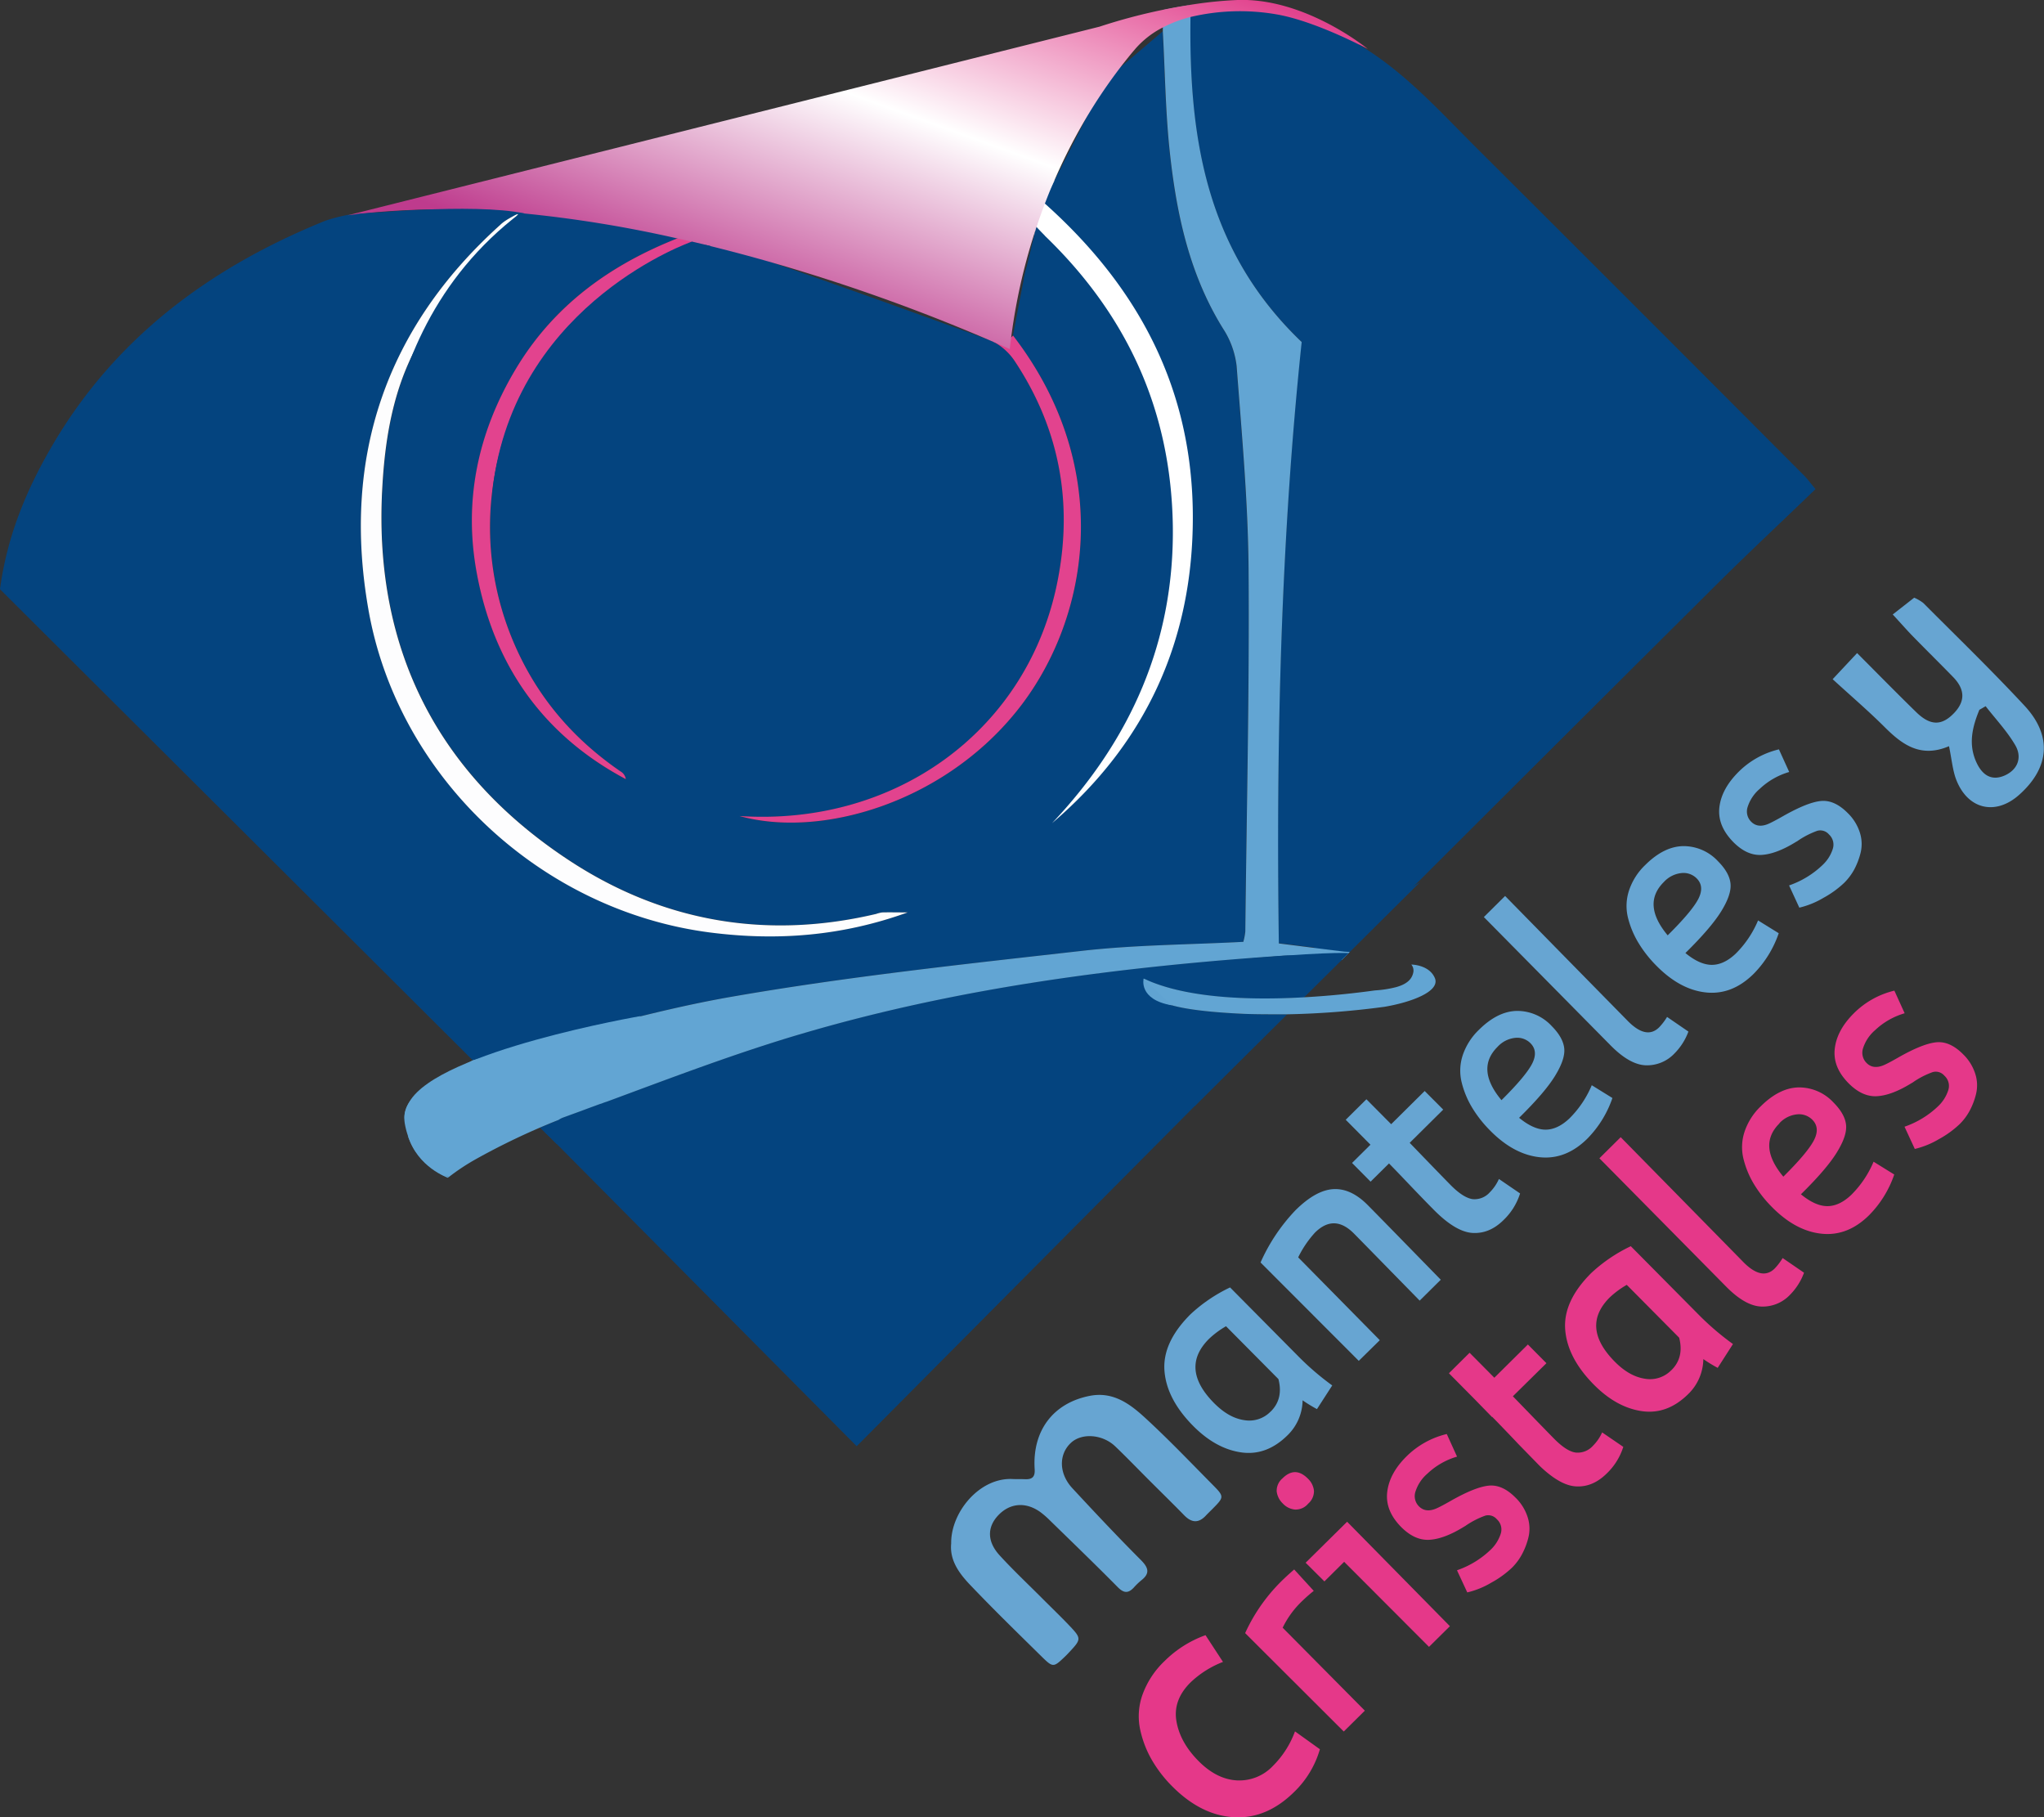
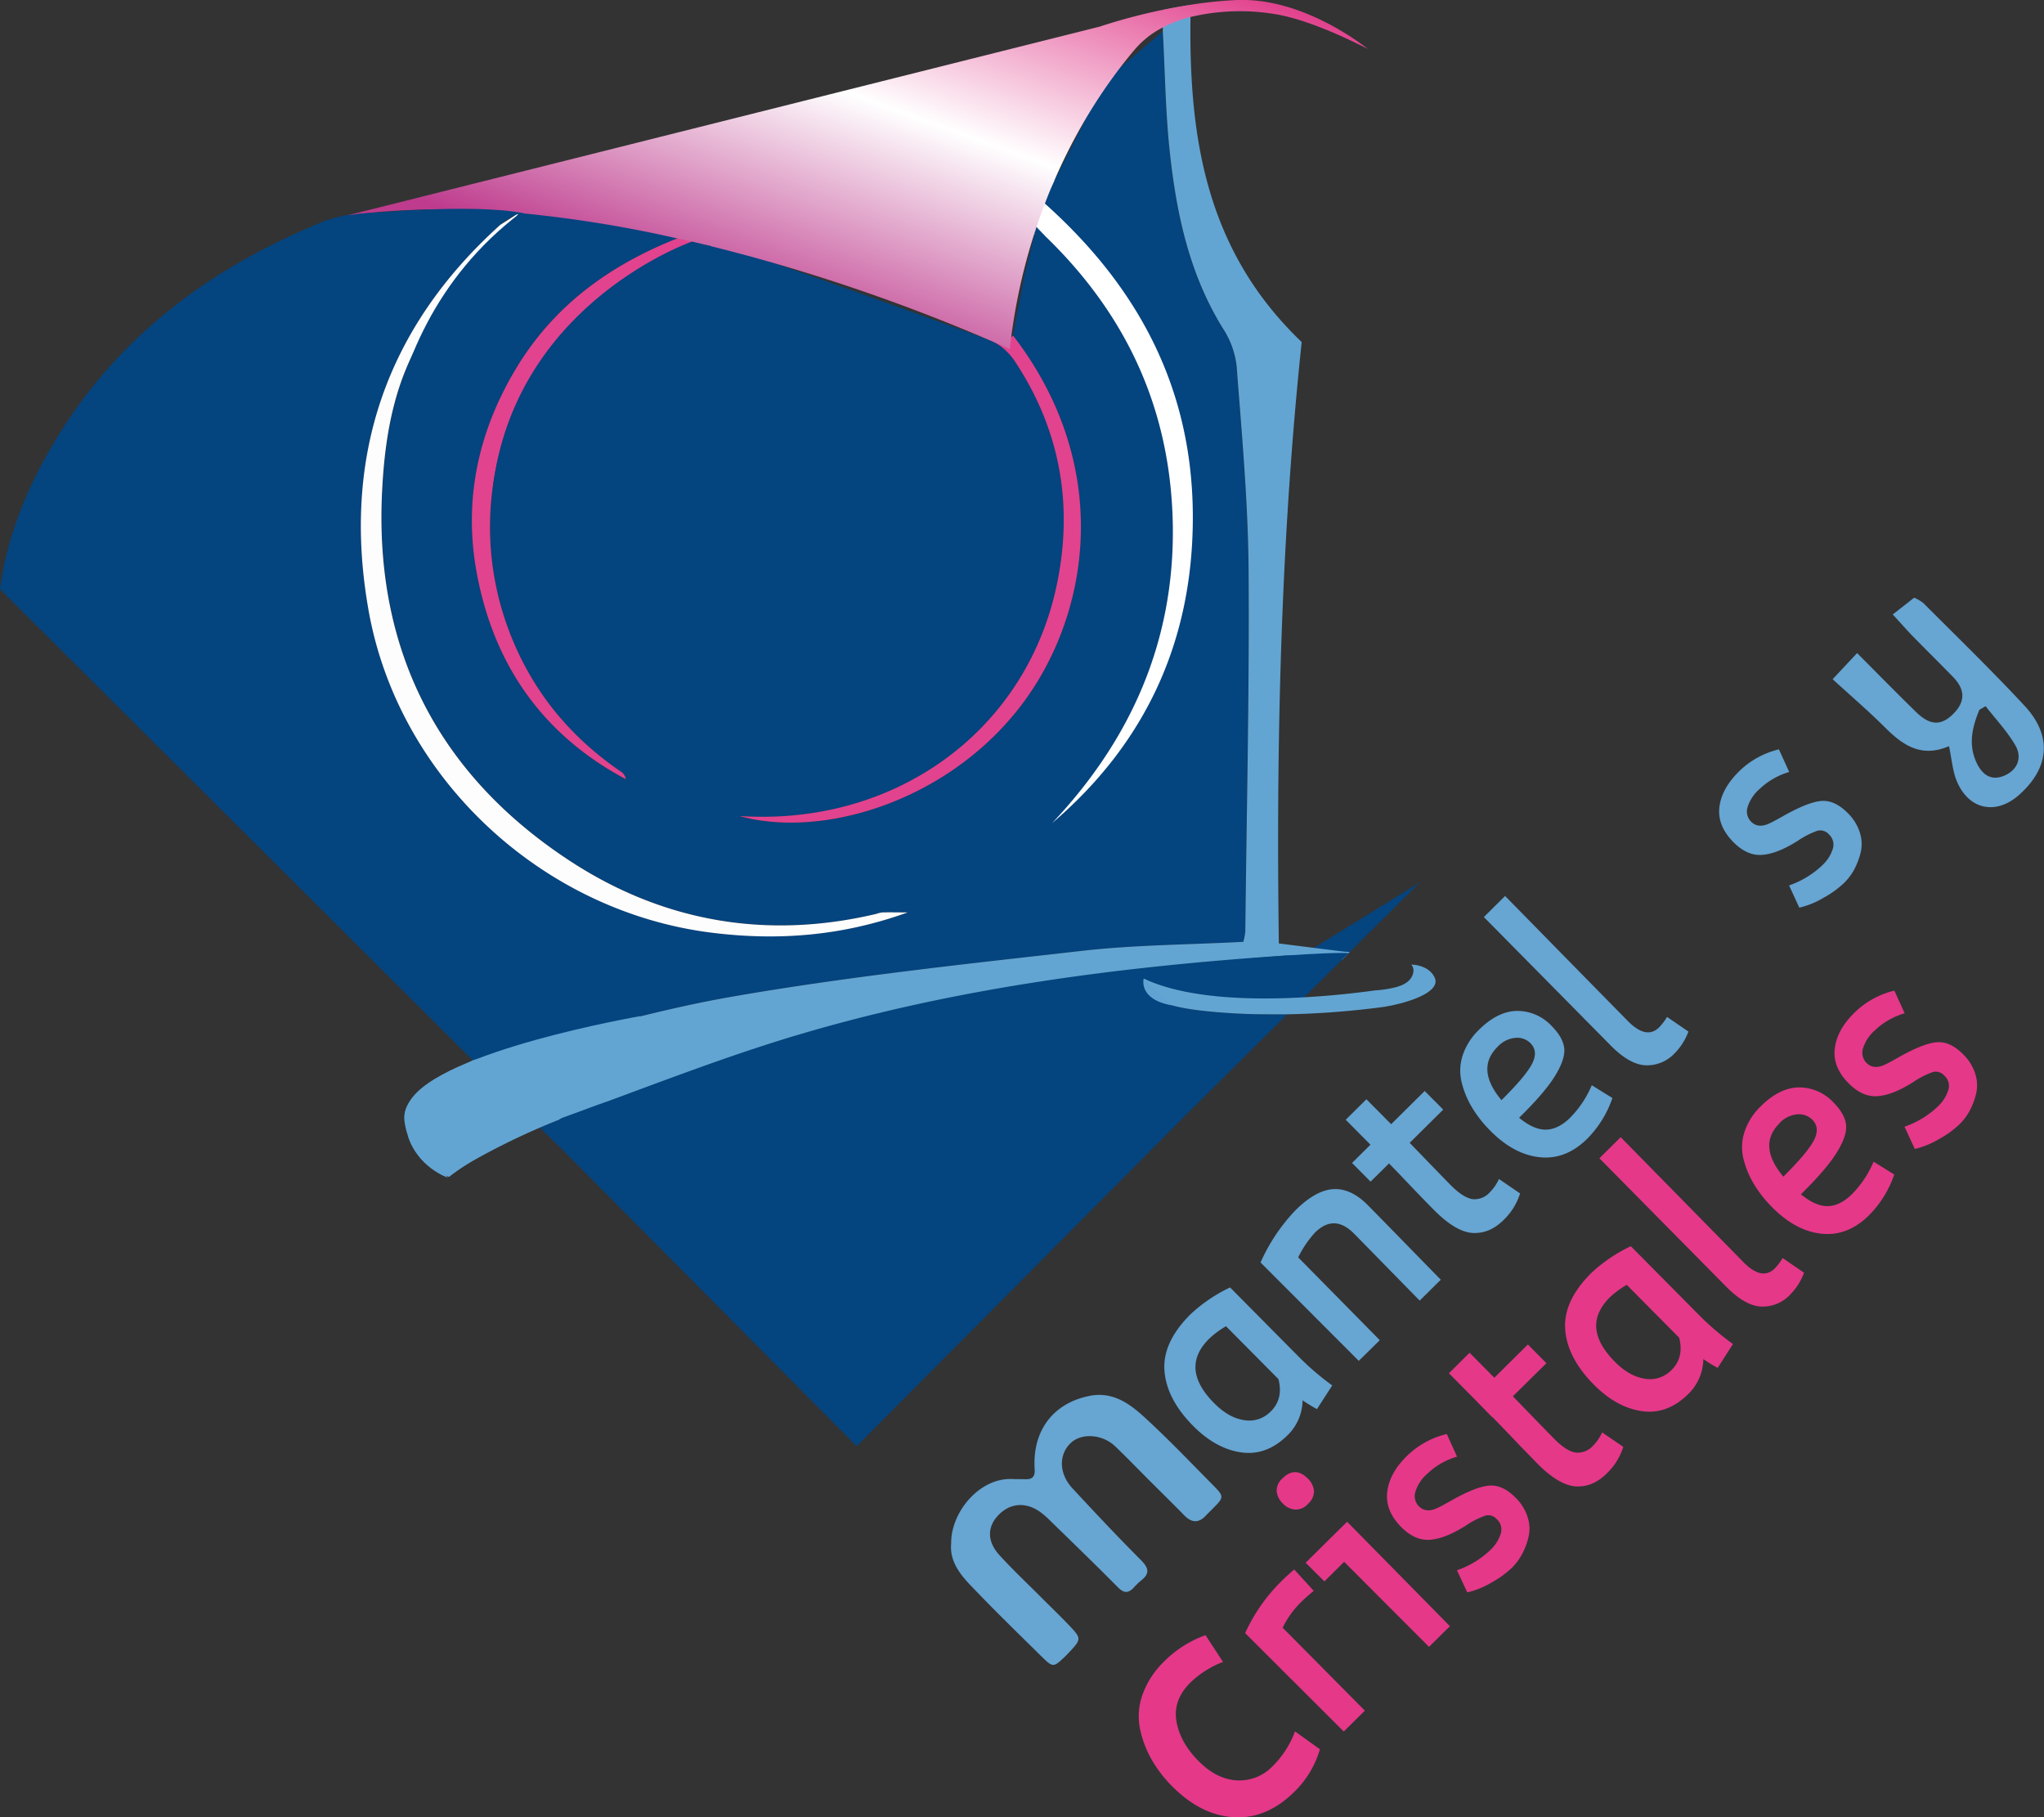
<svg xmlns="http://www.w3.org/2000/svg" viewBox="0 0 626.21 556.68">
  <rect x="0" y="0" width="626.21" height="556.68" fill="#333333" stroke="none" />
  <defs>
    <style>.cls-1{fill:#fff;}.cls-2{fill:#04447f;}.cls-3{fill:#6aa7d1;}.cls-4{fill:#e2438e;}.cls-5{fill:#fdfdfe;}.cls-6{fill:#67a5d2;}.cls-7{fill:#62a5d3;}.cls-8{fill:#60a3d2;}.cls-9{fill:url(#Degradado_sin_nombre_9);}.cls-10{fill:#e53889;}</style>
    <linearGradient id="Degradado_sin_nombre_9" x1="240.56" y1="101.92" x2="289.99" y2="-34.83" gradientUnits="userSpaceOnUse">
      <stop offset="0" stop-color="#be3b8d" />
      <stop offset="0.52" stop-color="#fff" />
      <stop offset="1" stop-color="#e2438e" />
    </linearGradient>
  </defs>
  <g id="Capa_2" data-name="Capa 2">
    <g id="Capa_1-2" data-name="Capa 1">
      <path class="cls-1" d="M323.09,55.23s-6,10.24-6.64,20.89,33.82,75.06,33.82,75.06L320.74,221l-4.3,47.63,33.83,1.52,24.61-74.48-6.07-82L342.5,65.1" />
      <path class="cls-2" d="M382.45,174.19c-.17-20.74-2.09-41.46-3.66-62.15a26.57,26.57,0,0,0-4.14-11.43c-10.57-17-14.46-36-16.47-55.4-1.2-11.8-1.34-23.71-2-35.58L338.67,24.5c-6.4,12.61-12.78,25.23-19,37.46,29.65,26.32,45.64,57.66,45.77,96,.13,37.87-14.18,69.51-43.13,94.19,24.14-25.55,37.5-55.61,37-91.1-.55-35.7-14.31-65.61-41-90.54-1.64,4.94-2.92,8.79-4.22,12.66-1.15,6-2.31,12-3.38,17.62-.12.66-.25,1.3-.36,2,.91,1.2,1.81,2.41,2.66,3.61s1.68,2.42,2.47,3.63q1.78,2.73,3.33,5.48v0c1.05,1.83,2,3.67,2.91,5.5,0,0,0,0,0,0,.91,1.85,1.74,3.68,2.49,5.53h0c.51,1.23,1,2.46,1.43,3.69h0c.45,1.23.88,2.46,1.27,3.69a90.4,90.4,0,0,1,3.85,35.77c-.1,1.19-.23,2.38-.4,3.55a90.5,90.5,0,0,1-2,10.52,91.58,91.58,0,0,1-2.71,8.8q-1.32,3.63-2.91,7.06c-.53,1.14-1.07,2.28-1.64,3.37a86.72,86.72,0,0,1-10,15.29q-2.56,3.13-5.38,6-1.86,1.91-3.81,3.69t-4,3.41c-1.36,1.09-2.74,2.15-4.14,3.16s-2.82,2-4.27,2.89-2.88,1.8-4.35,2.63-3,1.62-4.46,2.37C262.19,251.7,242,254.25,226.59,250c47.23,3.13,87.19-25.5,97-69.87,5.47-24.82,1.43-48.24-12.71-69.55a17.13,17.13,0,0,0-7.68-6.41q-15-5.46-30-10.85-25-9-50.15-17.58a13.92,13.92,0,0,0-2.49-.58h0c-.43-.07-.87-.1-1.31-.14h0c-.44,0-.88-.06-1.31-.06a20.75,20.75,0,0,0-3.35.28,17.44,17.44,0,0,0-2,.41l-.9.27c-49.83,16.36-74.82,72.39-54.39,120.67,7,16.65,18.1,29.6,32.82,39.73a3.77,3.77,0,0,1,1.45,1.61,2.71,2.71,0,0,1,.21.78h0c-.79-.42-1.57-.84-2.33-1.27q-3.48-2-6.67-4.12c-1.43-1-2.8-2-4.14-3s-2.64-2.08-3.89-3.15-2.5-2.19-3.69-3.34l-1.73-1.73q-1.71-1.74-3.31-3.58c-10.11-11.65-16.69-25.89-19.83-42.49-4.26-22.38.17-43.48,11.88-63A88.13,88.13,0,0,1,170.6,96.63c.46-.48.94-1,1.42-1.42a89.23,89.23,0,0,1,10.79-9l0,0c1.08-.79,2.2-1.54,3.32-2.27,2.26-1.49,4.6-2.89,7-4.2,1.8-1,3.63-1.93,5.49-2.84l1.9-.89c1.26-.58,2.53-1.15,3.82-1.69s2.6-1.09,3.93-1.6c-16.32-3.86-32.37-7.93-49.14-7.58a0,0,0,0,1,0,0h0l-22.76,0q-11.43,0-22.82.07c-2.36,0-4.68.4-7,.61h0a52.74,52.74,0,0,0-6.86,1.79C64.11,82,34.74,103.85,15.39,137.55,7.82,150.7,2.11,164.64,0,180.48L144.84,324.79l5.51-1.41c11.74-3,23.44-6.34,35.17-9.41l.15,0a.42.42,0,0,0,.13,0c12.7-3.32,25.43-6.41,38.31-8.65,35.52-6.19,71.48-10,107.35-14.06,16.28-1.85,32.76-1.88,49.4-2.76a18.67,18.67,0,0,0,.61-3.18C381.87,248.24,382.75,211.21,382.45,174.19ZM217.77,285.61c-1.62-.2-3.25-.45-4.86-.72s-3.22-.58-4.81-.92-3.18-.71-4.77-1.11-3.13-.84-4.68-1.31h0c-1.55-.46-3.09-1-4.62-1.48s-3-1.09-4.55-1.67c-3.76-1.46-7.44-3.12-11-4.93q-2.15-1.08-4.26-2.26-4.22-2.34-8.22-5c-2-1.33-4-2.72-5.9-4.15-.65-.48-1.28-1-1.91-1.46-2.54-2-5-4-7.36-6.18-19.55-17.75-33.46-41.57-38-68.15-8-46.24,5.32-85.78,40.47-117.46,1.67-1.5,3.88-2.44,5.83-3.62h0l-3.3,4.06s0,0,0,.05c-2.24,2.74-4.48,5.45-6.73,8.18-5.64,6.87-11.25,13.76-16.49,20.92-11.36,15.54-14.62,34-15.5,52.56-2.29,48.32,17.32,86.4,57.62,112.76,28.51,18.65,60.2,24.14,93.76,16.22a10.84,10.84,0,0,1,1.71-.46.41.41,0,0,1,.16,0c.5,0,1,0,1.53,0,1.76,0,3.68,0,6.24,0C257.78,286.75,237.89,288.16,217.77,285.61Z" />
-       <path class="cls-2" d="M556.21,149.82c-10.35,10-20.75,19.69-30.83,29.73q-53.61,53.31-107.09,106.76a64.39,64.39,0,0,1-6.5,5.08l-.06,0-6.67-.83-13.33-1.68c-.82-62.31.7-124,7-184.22-29.61-28.28-34.58-63.2-34.07-100,2.52-.5,5-1,7.55-1.52C385.32.74,397.16,5.24,409,9.7l.3.23c.66.32,1.32.63,2,1h0c16.43,8.18,28.36,21.73,41.05,34.38q50.07,49.89,100,100C553.4,146.27,554.26,147.48,556.21,149.82Z" />
      <path class="cls-2" d="M410.35,293.84l-.05.05c-1.27,1.21-2.52,2.43-3.79,3.66l-2.83,2.71c-1.86.86-3.72,2.39-5.61,2.45-9.31.19-18.65.25-27.95-.13-4.8-.21-9.6-.8-14.38-1.4l-2.87-.35c-.7-.27-1.38-.55-2-.88a.76.76,0,0,1-.21-.08,1.68,1.68,0,0,1-.25-.09c0,.28,0,.52.06.77l-.37,0c-.16.86-.35,1.72-.53,2.57l1.75.39c.67,1.09,1.82,1.74,3.72,2.9,3.38,2,11.3,3.54,26.14,4.21,3.66.17,7.65.19,11.67.14h0l.9.12-27.81,28L262.46,443l-91.89-92.58-3.72-3.75c1.45-1.15,2.75-2.66,4.25-3.66a7,7,0,0,1,1.46-.75l5.48-2,1.18-.44.91-.34.37-.14.36-.13,1.55-.55,1.9-.71c.15-.06.28-.09.41-.15.33-.13.6-.22.78-.28l.22-.08h.06c20.19-7.47,40.31-15.14,60.93-21.17,47.55-13.88,96.51-20.18,145.85-23.56a46.06,46.06,0,0,1,6,0c2.62.16,5.25.47,7.87.74h.14C407.83,293.63,409.08,293.75,410.35,293.84Z" />
      <path class="cls-3" d="M133.68,358.64A19.59,19.59,0,0,1,125.4,349,29,29,0,0,0,133.68,358.64Z" />
      <path class="cls-3" d="M150.35,323.38c-2.55.81-5.09,1.67-7.59,2.55l2.08-1.14Z" />
      <path class="cls-3" d="M181.37,339.05l1.56-.57c-.17.08-.35.14-.52.21l-1.55.55-.73.27Z" />
      <path class="cls-3" d="M184.72,337.83l-.39.15c-.47.18-.93.35-1.4.5l.94-.35Z" />
      <path class="cls-4" d="M211.66,75.88a20.11,20.11,0,0,1,5.63-.94,27.28,27.28,0,0,0-8.69-2c-.25,0-.5,0-.73-.06-21,8.24-38.22,20.72-49.84,40.12-11.72,19.55-16.13,40.65-11.88,63,5.3,27.95,20.31,49.22,45.59,62.67a3.32,3.32,0,0,0-1.65-2.39c-14.73-10.12-25.78-23.08-32.82-39.73C136.84,148.27,161.83,92.23,211.66,75.88Z" />
      <path class="cls-4" d="M310.36,102.78a5.88,5.88,0,0,1-4.62,1.92c-.45,0-.9,0-1.35,0a18,18,0,0,1,6.46,5.87C325,131.86,329,155.26,323.56,180.09c-9.78,44.37-49.74,73-97,69.87,24.68,6.87,61.81-3.82,84.53-31.66C333.43,191,342.21,144.14,310.36,102.78Z" />
-       <path class="cls-5" d="M159.15,65.13l0,0c-8.9,11.07-18.23,21.84-26.61,33.3-11.37,15.53-14.63,34-15.5,52.55-2.29,48.33,17.32,86.4,57.62,112.77,28.51,18.64,60.21,24.13,93.77,16.2a9.62,9.62,0,0,1,1.85-.46c2.23-.06,4.47,0,7.78,0-20.26,7.32-40.15,8.73-60.26,6.18-52.19-6.62-96.15-47.8-105-99.35-8-46.22,5.31-85.77,40.47-117.45C154.92,67.28,157.16,66.34,159.15,65.13Z" />
+       <path class="cls-5" d="M159.15,65.13l0,0c-8.9,11.07-18.23,21.84-26.61,33.3-11.37,15.53-14.63,34-15.5,52.55-2.29,48.33,17.32,86.4,57.62,112.77,28.51,18.64,60.21,24.13,93.77,16.2a9.62,9.62,0,0,1,1.85-.46c2.23-.06,4.47,0,7.78,0-20.26,7.32-40.15,8.73-60.26,6.18-52.19-6.62-96.15-47.8-105-99.35-8-46.22,5.31-85.77,40.47-117.45Z" />
      <path class="cls-6" d="M597.11,228.57c-8.57,3.65-14.19-.35-19.57-5.7-5-5-10.43-9.64-16.08-14.82l7.49-8c6.29,6.3,12.14,12.27,18.13,18.11,4.38,4.26,7.91,4.19,11.72.11,3.53-3.79,2.94-7.41-.42-10.87-4.08-4.19-8.25-8.3-12.34-12.48-1.78-1.83-3.46-3.75-6.17-6.7l6.57-5.14a12.79,12.79,0,0,1,2.78,1.62c10.4,10.43,21,20.69,31,31.45,8.57,9.18,7.71,19-1.58,27.28-7.4,6.63-16.09,4.44-19.5-5.08C598.19,235.58,597.92,232.52,597.11,228.57Zm11.22-12.25-1.92,1.11c-2.15,5.22-3.46,10.51-.92,16.06,1.76,3.86,4.6,5.9,8.8,4,4-1.85,5.22-5.59,3.14-9.18C614.93,224,611.41,220.29,608.33,216.32Z" />
      <path class="cls-2" d="M118,174.1s-11.17-68.95,41.47-108.88l-1.92,19.44s-15.18,32.88-15.18,34.15S126.73,154,126.73,154" />
      <path class="cls-2" d="M185.77,337.46l-15.2,13c-1.24-1.25-2.49-2.49-3.73-3.75,1.45-1.15,2.76-2.66,4.26-3.66,2.54-1,4.9-1.95,6.94-2.74l1.18-.44.9-.33c2-.77,3.62-1.35,4.59-1.68l.79-.29.22-.08Z" />
-       <path class="cls-7" d="M137.53,360.49l-.31.26a21,21,0,0,1-3.54-2.11A24.94,24.94,0,0,0,137.53,360.49Z" />
      <path class="cls-2" d="M185.51,314c-11.72,3.08-23.42,6.37-35.16,9.41C166.78,318.13,183.16,314.47,185.51,314Z" />
      <path class="cls-7" d="M196.25,311.24s-61.83,10.64-70.78,26.22,24.11,9,24.11,9" />
      <path class="cls-7" d="M137.22,360.75s-9.26-3.09-12.28-12.9" />
      <path class="cls-2" d="M435.08,270.19,413.52,291.6,411.13,294l-3.65,3.62-6.11,6.07-1.88,1.85c-15.36.87-33.78.42-46.62-4.68-.7-.27-1.38-.55-2-.88a.76.76,0,0,1-.21-.08,1.68,1.68,0,0,1-.25-.09c0,.28,0,.52.06.77a6.06,6.06,0,0,0,.85,2.92c.67,1.09,1.82,1.74,3.72,2.9,3.38,2,11.3,3.54,26.14,4.21,3.66.17,7.65.19,11.67.14h0l1.46,0-28.37,28.14-33-32.84,10.89-5.81,32.05-4.7H394.1l4.45-2.74,4-2.47,30.92-19.09Z" />
      <polyline class="cls-2" points="174.79 341.48 165.41 345.41 168.23 348.09 178.52 350.44" />
      <path class="cls-7" d="M424.15,308.4a260.09,260.09,0,0,1-29.87,2.3l-1.46,0h0c-4,0-8,0-11.67-.14-14.84-.67-22.76-2.18-26.14-4.21-1.9-1.16-3.05-1.81-3.72-2.9a6.06,6.06,0,0,1-.85-2.92c0-.25,0-.49-.06-.77a1.68,1.68,0,0,0,.25.09.76.76,0,0,0,.21.08c.66.33,1.34.61,2,.88,12.84,5.1,31.26,5.55,46.62,4.68,8.8-.48,16.61-1.39,21.77-2.11a34.4,34.4,0,0,0,6.47-1h0c3.15-.87,4.91-2.32,5.31-4.64a2.86,2.86,0,0,0-.63-2.28s5.43,0,7.2,4.11S432.41,307,424.15,308.4Z" />
      <path class="cls-7" d="M413.52,291.6,411.13,294l-.83-.08.05-.05c-1.27-.09-2.52-.21-3.79-.34h-.14c-2-.21-4-.44-6-.61-.62-.05-1.24-.1-1.86-.13s-1.1-.06-1.65-.08a39.32,39.32,0,0,0-4.34.06c-49.34,3.38-98.3,9.68-145.85,23.56-20.62,6-40.74,13.7-60.93,21.17h-.06l-.22.08c-.18.06-.45.15-.78.28l-.77.28-.08,0-.94.35-1.56.57-.87.32-.37.14-.91.34-1.18.44-5.48,2a7,7,0,0,0-1.46.75,212.45,212.45,0,0,0-25.74,12.25,67.13,67.13,0,0,0-7.82,5.21,25.55,25.55,0,0,1-3.86-1.85A29,29,0,0,1,125.4,349a0,0,0,0,1,0,0,22.62,22.62,0,0,1-1.35-4.66c-1.22-6.58,4.07-10,9-12.93,3.19-1.93,6.49-3.69,9.76-5.48,2.5-.88,5-1.74,7.59-2.55,11.74-3,23.44-6.34,35.17-9.41l.15,0a.42.42,0,0,0,.13,0c12.7-3.32,25.43-6.41,38.31-8.65,35.52-6.19,71.48-10,107.35-14.06,16.28-1.85,32.76-1.88,49.4-2.76a18.67,18.67,0,0,0,.61-3.18c.4-37,1.28-74,1-111.06-.17-20.74-2.09-41.46-3.66-62.15a26.57,26.57,0,0,0-4.14-11.43c-10.57-17-14.46-36-16.47-55.4-1.2-11.8-1.34-23.71-2-35.58,0-.4,0-.8,0-1.21,0-1.8,0-3.62.06-5.43,2.46-.51,5.07-1,7.78-1.42.2,1,.42,2.1.63,3.16v.48c-.47,36.59,4.59,71.34,34.07,99.49-6.34,60.17-7.86,121.91-7,184.22l13.33,1.68,6.67.83.06,0Z" />
      <path class="cls-7" d="M180.13,339.51l1.24-.46-.51.19Z" />
-       <path class="cls-7" d="M184.72,337.83l-.39.15-.46.15Z" />
      <path class="cls-7" d="M406.56,293.5c1.27.13,2.52.25,3.79.34l-.05.05Z" />
      <path class="cls-7" d="M411.79,291.39l-.06,0-6.67-.83Z" />
      <path class="cls-8" d="M350.37,299.78s-1.67,6.38,8.57,8.15" />
      <path class="cls-2" d="M413.18,291.94s-8.95-.51-38.83,2.49,29,2.8,29,2.8l7.42-2.93" />
      <polyline class="cls-2" points="313.66 85.43 317.47 69.44 319.99 72.13 320.74 81.31" />
      <path class="cls-9" d="M419.05,15c-.13-.07-1.08-.57-2.64-1.35l-.05,0c-5.08-2.53-16.39-7.78-25.56-9.3a65.68,65.68,0,0,0-26.1.86,38.94,38.94,0,0,0-8.47,3.21A27.94,27.94,0,0,0,347.79,15c-1.32,1.54-2.82,3.39-4.46,5.52a160.35,160.35,0,0,0-10.79,16A170.7,170.7,0,0,0,322.71,56c-.9,2-1.75,4.17-2.59,6.36a178.25,178.25,0,0,0-10.33,41c-.16,1.19-.31,2.38-.44,3.59,0,0-1.64-.77-4.69-2.12l-.07,0-1.86-.8a563.52,563.52,0,0,0-66.07-23.57c-6.53-1.88-13.34-3.7-20.35-5.41h-.05c-2.87-.7-5.76-1.37-8.7-2A378.62,378.62,0,0,0,159,65.24H159c-.42,0-.85-.08-1.28-.12a243.15,243.15,0,0,0-45.64.17c-1.86.18-3.72.42-5.57.66l.78-.19L336.85,8.17A176,176,0,0,1,356.29,3c2.46-.51,5.07-1,7.78-1.42A124.35,124.35,0,0,1,379.1,0C399.65-.74,418.48,14.56,419.05,15Z" />
      <path class="cls-2" d="M238.79,155.76s-95.62,46-87.49-8.79S212,74,212,74l5.69,1.36-2.5,2" />
      <path class="cls-2" d="M109.05,65.62s36-3.57,51.69-.23L98,72.14" />
      <path class="cls-6" d="M408.15,424.38l-4.68,7.25a45.54,45.54,0,0,1-4.4-2.69,15.19,15.19,0,0,1-4.57,10.66q-6.45,6.4-14.23,5.29t-14.71-8.09q-8.16-8.24-8.81-16.93t8-17.31a47.93,47.93,0,0,1,12.1-8.2l20.9,21.09A82.83,82.83,0,0,0,408.15,424.38Zm-18.85,8q3.93-3.89,2.37-9.93l-.19-.2-15.87-16a27.15,27.15,0,0,0-5.23,3.88q-9,9,1.6,19.69c3,3,6,4.72,9.21,5.19A9.09,9.09,0,0,0,389.3,432.35Z" />
      <path class="cls-6" d="M416.28,416.85l-30.09-30.13a56,56,0,0,1,10.7-16q6.23-6.17,11.61-6.47T419,369.11q3.19,3.22,12.74,13T441.4,392l-6.46,6.4-8.82-9q-8.56-8.76-11.3-11.53-6.07-6.13-11.95-.31a32,32,0,0,0-5.15,7.59l25,25.37Z" />
      <path class="cls-6" d="M442.15,339.89l-10.27,10.18q9.15,9.48,12.61,13c2.62,2.63,4.85,4,6.72,4.25a6.26,6.26,0,0,0,5.2-2.08,13.8,13.8,0,0,0,2.81-4.1l6.48,4.43a19.3,19.3,0,0,1-5.07,8.15q-4.28,4.24-9.46,3.95t-11.9-7.08q-2.75-2.76-7.49-7.73t-6.24-6.48l-5.64,5.58-5.68-5.73,5.64-5.59L412.28,343l6.34-6.28,7.58,7.64,10.27-10.17Z" />
      <path class="cls-6" d="M480.85,342.56a31.4,31.4,0,0,0,6.81-10.14l6.33,3.92a32.91,32.91,0,0,1-7.68,12.44q-6.57,6.51-14.53,5.7t-15.2-8.12a37.46,37.46,0,0,1-5.6-7.12,28,28,0,0,1-3.19-7.74,15.05,15.05,0,0,1,.33-8.24,19.33,19.33,0,0,1,5-7.84q5.76-5.7,11.68-5.76a14.39,14.39,0,0,1,10.63,4.68q3.46,3.5,3.8,6.82c.22,2.22-.73,5-2.83,8.42s-5.76,7.67-11,12.82c2.93,2.41,5.63,3.62,8.08,3.63S478.42,344.88,480.85,342.56Zm-22.05-21.9Q452,327.4,460,337q7.5-7.44,9.41-11.22c1.27-2.52,1.09-4.59-.52-6.22a5.69,5.69,0,0,0-4.66-1.65A8.52,8.52,0,0,0,458.8,320.66Z" />
      <path class="cls-6" d="M513,322.69a11.56,11.56,0,0,1-8.74,3.63q-4.92-.15-10.73-6l-38.93-39.41,6.51-6.46,17.35,17.69q16.69,17,20.29,20.65,5.68,5.73,9.55,1.9a17.8,17.8,0,0,0,2.43-3.19l6.54,4.49A18.7,18.7,0,0,1,513,322.69Z" />
-       <path class="cls-6" d="M531.8,292.08a31.4,31.4,0,0,0,6.81-10.14l6.33,3.92a32.88,32.88,0,0,1-7.68,12.44q-6.59,6.51-14.53,5.71t-15.2-8.13a37.15,37.15,0,0,1-5.6-7.12,28,28,0,0,1-3.2-7.74,15.11,15.11,0,0,1,.34-8.23,19.19,19.19,0,0,1,5-7.85q5.75-5.7,11.68-5.76a14.39,14.39,0,0,1,10.63,4.68q3.47,3.5,3.79,6.83c.22,2.21-.72,5-2.82,8.41s-5.76,7.67-11,12.83c2.93,2.41,5.62,3.61,8.07,3.62S529.37,294.41,531.8,292.08Zm-22.06-21.9q-6.81,6.75,1.18,16.33,7.51-7.44,9.42-11.22c1.26-2.51,1.09-4.59-.52-6.21a5.69,5.69,0,0,0-4.66-1.65A8.53,8.53,0,0,0,509.74,270.18Z" />
      <path class="cls-6" d="M564.94,270.48a30.24,30.24,0,0,1-6.31,4.55,26.22,26.22,0,0,1-7.38,3l-3.14-6.81a28,28,0,0,0,10.35-6.34,11.46,11.46,0,0,0,3-4.73,4.23,4.23,0,0,0-1.13-4.55,3.48,3.48,0,0,0-3.55-1.12,26,26,0,0,0-5.81,2.94,4.55,4.55,0,0,1-.72.45q-6,3.72-10.54,4T531,257.91q-4.89-5-4.24-10.63t5.88-10.85A26.06,26.06,0,0,1,545,229.54l3.15,6.93a22.1,22.1,0,0,0-9.05,5.19,12.07,12.07,0,0,0-3.69,5.55,4.41,4.41,0,0,0,1.07,4.48q2.1,2.12,5.47.59c.64-.29,2.07-1,4.27-2.26,5-2.83,8.83-4.38,11.61-4.66s5.53.95,8.23,3.67a14.43,14.43,0,0,1,3.76,6.08,11.48,11.48,0,0,1,.2,6.13,22.43,22.43,0,0,1-2,5.19A17.71,17.71,0,0,1,564.94,270.48Z" />
      <path class="cls-10" d="M396.55,548.84q-8.44,8.37-18.52,7.8t-18.93-9.48a39.37,39.37,0,0,1-6.35-8.29,32.17,32.17,0,0,1-3.51-9.4,19.61,19.61,0,0,1,.8-10.41,26.69,26.69,0,0,1,6.72-10.23,34.12,34.12,0,0,1,12.57-7.95l5.35,8.19a30.09,30.09,0,0,0-9.94,6.28q-5.43,5.39-4.32,11.89t6.78,12.2c3.68,3.71,7.58,5.68,11.73,5.92a14.14,14.14,0,0,0,11.1-4.49,28.86,28.86,0,0,0,6.71-10.52l7.63,5.47A29.57,29.57,0,0,1,396.55,548.84Z" />
      <path class="cls-10" d="M393.49,483.47c.59-.58,1.59-1.48,3-2.72l6,6.56a42.71,42.71,0,0,0-3.31,2.89,28.36,28.36,0,0,0-6.22,8.39L418.14,524l-6.46,6.39-30.21-30.14A53.54,53.54,0,0,1,393.49,483.47Z" />
      <path class="cls-10" d="M412.71,466.13l31.49,32-6.4,6.33-26-26.05-6.05,6L400,478.69Zm-12-5.45a5,5,0,0,1-4,1.72,5.82,5.82,0,0,1-3.68-1.83,6.2,6.2,0,0,1-1.9-3.74,5,5,0,0,1,1.8-4q3.87-3.84,7.79.12a6,6,0,0,1,1.83,3.67A5.05,5.05,0,0,1,400.68,460.68Z" />
      <path class="cls-10" d="M463.2,480.23a29.88,29.88,0,0,1-6.3,4.55,25.92,25.92,0,0,1-7.38,3L446.37,481a28,28,0,0,0,10.36-6.34,11.66,11.66,0,0,0,3-4.73,4.22,4.22,0,0,0-1.14-4.55,3.47,3.47,0,0,0-3.55-1.12,26.38,26.38,0,0,0-5.81,2.95,6,6,0,0,1-.71.45q-6,3.71-10.54,4t-8.74-3.94Q424.32,462.71,425,457t5.87-10.85a26.14,26.14,0,0,1,12.37-6.89l3.15,6.93a22.07,22.07,0,0,0-9.06,5.19,12.07,12.07,0,0,0-3.69,5.55,4.41,4.41,0,0,0,1.08,4.49c1.39,1.4,3.21,1.6,5.47.58.64-.28,2.06-1,4.26-2.26q7.44-4.23,11.62-4.66t8.23,3.67a14.41,14.41,0,0,1,3.75,6.08,11.38,11.38,0,0,1,.2,6.13,21.81,21.81,0,0,1-2,5.2A17.3,17.3,0,0,1,463.2,480.23Z" />
      <path class="cls-10" d="M463.49,427.7q9.17,9.48,12.63,13c2.61,2.63,4.84,4.05,6.71,4.25a6.27,6.27,0,0,0,5.2-2.09,13.62,13.62,0,0,0,2.81-4.09l6.48,4.43a19.34,19.34,0,0,1-5.07,8.15c-2.86,2.83-6,4.16-9.45,3.95-2.91-.15-6.18-1.87-9.84-5.11-.4-.36-.82-.74-1.23-1.14l-6.2-6.35-.11-.11-2-2.11c-3.16-3.31-5.24-5.45-6.25-6.47l-.06.06-5.63-5.77,0,0-7.58-7.65,6.33-6.28,7.58,7.65,10.28-10.18,5.68,5.73Z" />
      <path class="cls-10" d="M530.92,411.7,526.24,419a45.54,45.54,0,0,1-4.4-2.69,15.19,15.19,0,0,1-4.57,10.66q-6.45,6.4-14.23,5.29t-14.71-8.09q-8.16-8.24-8.81-16.93t8-17.31a47.93,47.93,0,0,1,12.1-8.2l20.9,21.09A82.83,82.83,0,0,0,530.92,411.7Zm-18.85,8c2.62-2.6,3.41-5.9,2.37-9.93l-.19-.2-15.87-16a27.58,27.58,0,0,0-5.23,3.87q-9,9,1.6,19.7,4.44,4.48,9.21,5.19A9.09,9.09,0,0,0,512.07,419.67Z" />
      <path class="cls-10" d="M548.41,396.6a11.5,11.5,0,0,1-8.74,3.62q-4.92-.15-10.73-6L490,354.8l6.52-6.46L513.88,366q16.7,17,20.28,20.65,5.69,5.73,9.56,1.9a18.3,18.3,0,0,0,2.42-3.19l6.55,4.49A18.72,18.72,0,0,1,548.41,396.6Z" />
      <path class="cls-10" d="M567.17,366A31.4,31.4,0,0,0,574,355.85l6.33,3.92a32.71,32.71,0,0,1-7.68,12.44q-6.57,6.51-14.53,5.7t-15.2-8.12a37.46,37.46,0,0,1-5.6-7.12,28,28,0,0,1-3.19-7.74,15.05,15.05,0,0,1,.33-8.24,19.33,19.33,0,0,1,5-7.84q5.76-5.7,11.68-5.76a14.38,14.38,0,0,1,10.63,4.68c2.31,2.33,3.58,4.61,3.8,6.82s-.72,5-2.83,8.42-5.76,7.67-11,12.82c2.92,2.41,5.62,3.62,8.07,3.63S564.74,368.32,567.17,366Zm-22-21.9q-6.81,6.74,1.18,16.33,7.5-7.44,9.41-11.22c1.27-2.52,1.09-4.59-.52-6.21a5.73,5.73,0,0,0-4.66-1.66A8.52,8.52,0,0,0,545.12,344.09Z" />
      <path class="cls-10" d="M600.31,344.39a30.14,30.14,0,0,1-6.3,4.55,26.52,26.52,0,0,1-7.38,3l-3.15-6.81a28.08,28.08,0,0,0,10.36-6.34,11.66,11.66,0,0,0,3-4.73,4.21,4.21,0,0,0-1.14-4.55,3.47,3.47,0,0,0-3.55-1.12,25.78,25.78,0,0,0-5.81,2.94,4.15,4.15,0,0,1-.71.45q-6,3.72-10.54,4t-8.74-3.95q-4.9-4.94-4.24-10.62T568,310.34a26.14,26.14,0,0,1,12.37-6.89l3.15,6.93a22.16,22.16,0,0,0-9.06,5.18,12.17,12.17,0,0,0-3.69,5.55,4.4,4.4,0,0,0,1.08,4.49q2.08,2.11,5.46.59c.65-.29,2.07-1,4.27-2.27q7.44-4.23,11.62-4.65t8.23,3.67a14.41,14.41,0,0,1,3.75,6.08,11.38,11.38,0,0,1,.2,6.13,21.57,21.57,0,0,1-2,5.19A17.15,17.15,0,0,1,600.31,344.39Z" />
      <path class="cls-6" d="M291.41,472.77c-.15-9.4,8.58-20.24,18.84-19.72,1.3.06,2.6,0,3.9.06,2.21.06,3-.84,2.83-3.16-.72-11.8,5.76-20.19,16.85-22.37,7.1-1.4,12.23,2.37,16.85,6.59,7.18,6.58,13.91,13.64,20.77,20.57,3.71,3.75,3.65,3.81-.19,7.67-.61.61-1.24,1.21-1.83,1.84-2.27,2.43-4.41,2.19-6.65-.11-3.63-3.73-7.36-7.35-11-11-3.37-3.37-6.67-6.81-10.12-10.1-3.89-3.72-10.21-4.16-13.53-1.11-3.83,3.53-3.77,9.44.41,13.94,6.89,7.43,13.83,14.82,21,22,2.35,2.37,2.84,4.11.06,6.25a21.71,21.71,0,0,0-2.33,2.27c-1.73,1.79-3.08,1.56-4.86-.25-6.83-6.91-13.83-13.66-20.79-20.45a26.34,26.34,0,0,0-2.94-2.55c-4.48-3.18-9.33-2.75-12.92,1.09-3.36,3.61-3.36,8,.51,12.22,4.09,4.47,8.52,8.64,12.8,12.93,2.91,2.92,5.89,5.77,8.72,8.75,3.52,3.72,3.47,4.05-.17,7.92-.44.48-.89.95-1.36,1.4-3.53,3.36-3.64,3.43-7.28-.16-7.11-7-14.25-13.95-21.13-21.15C294.17,482.37,290.87,478.23,291.41,472.77Z" />
    </g>
  </g>
</svg>